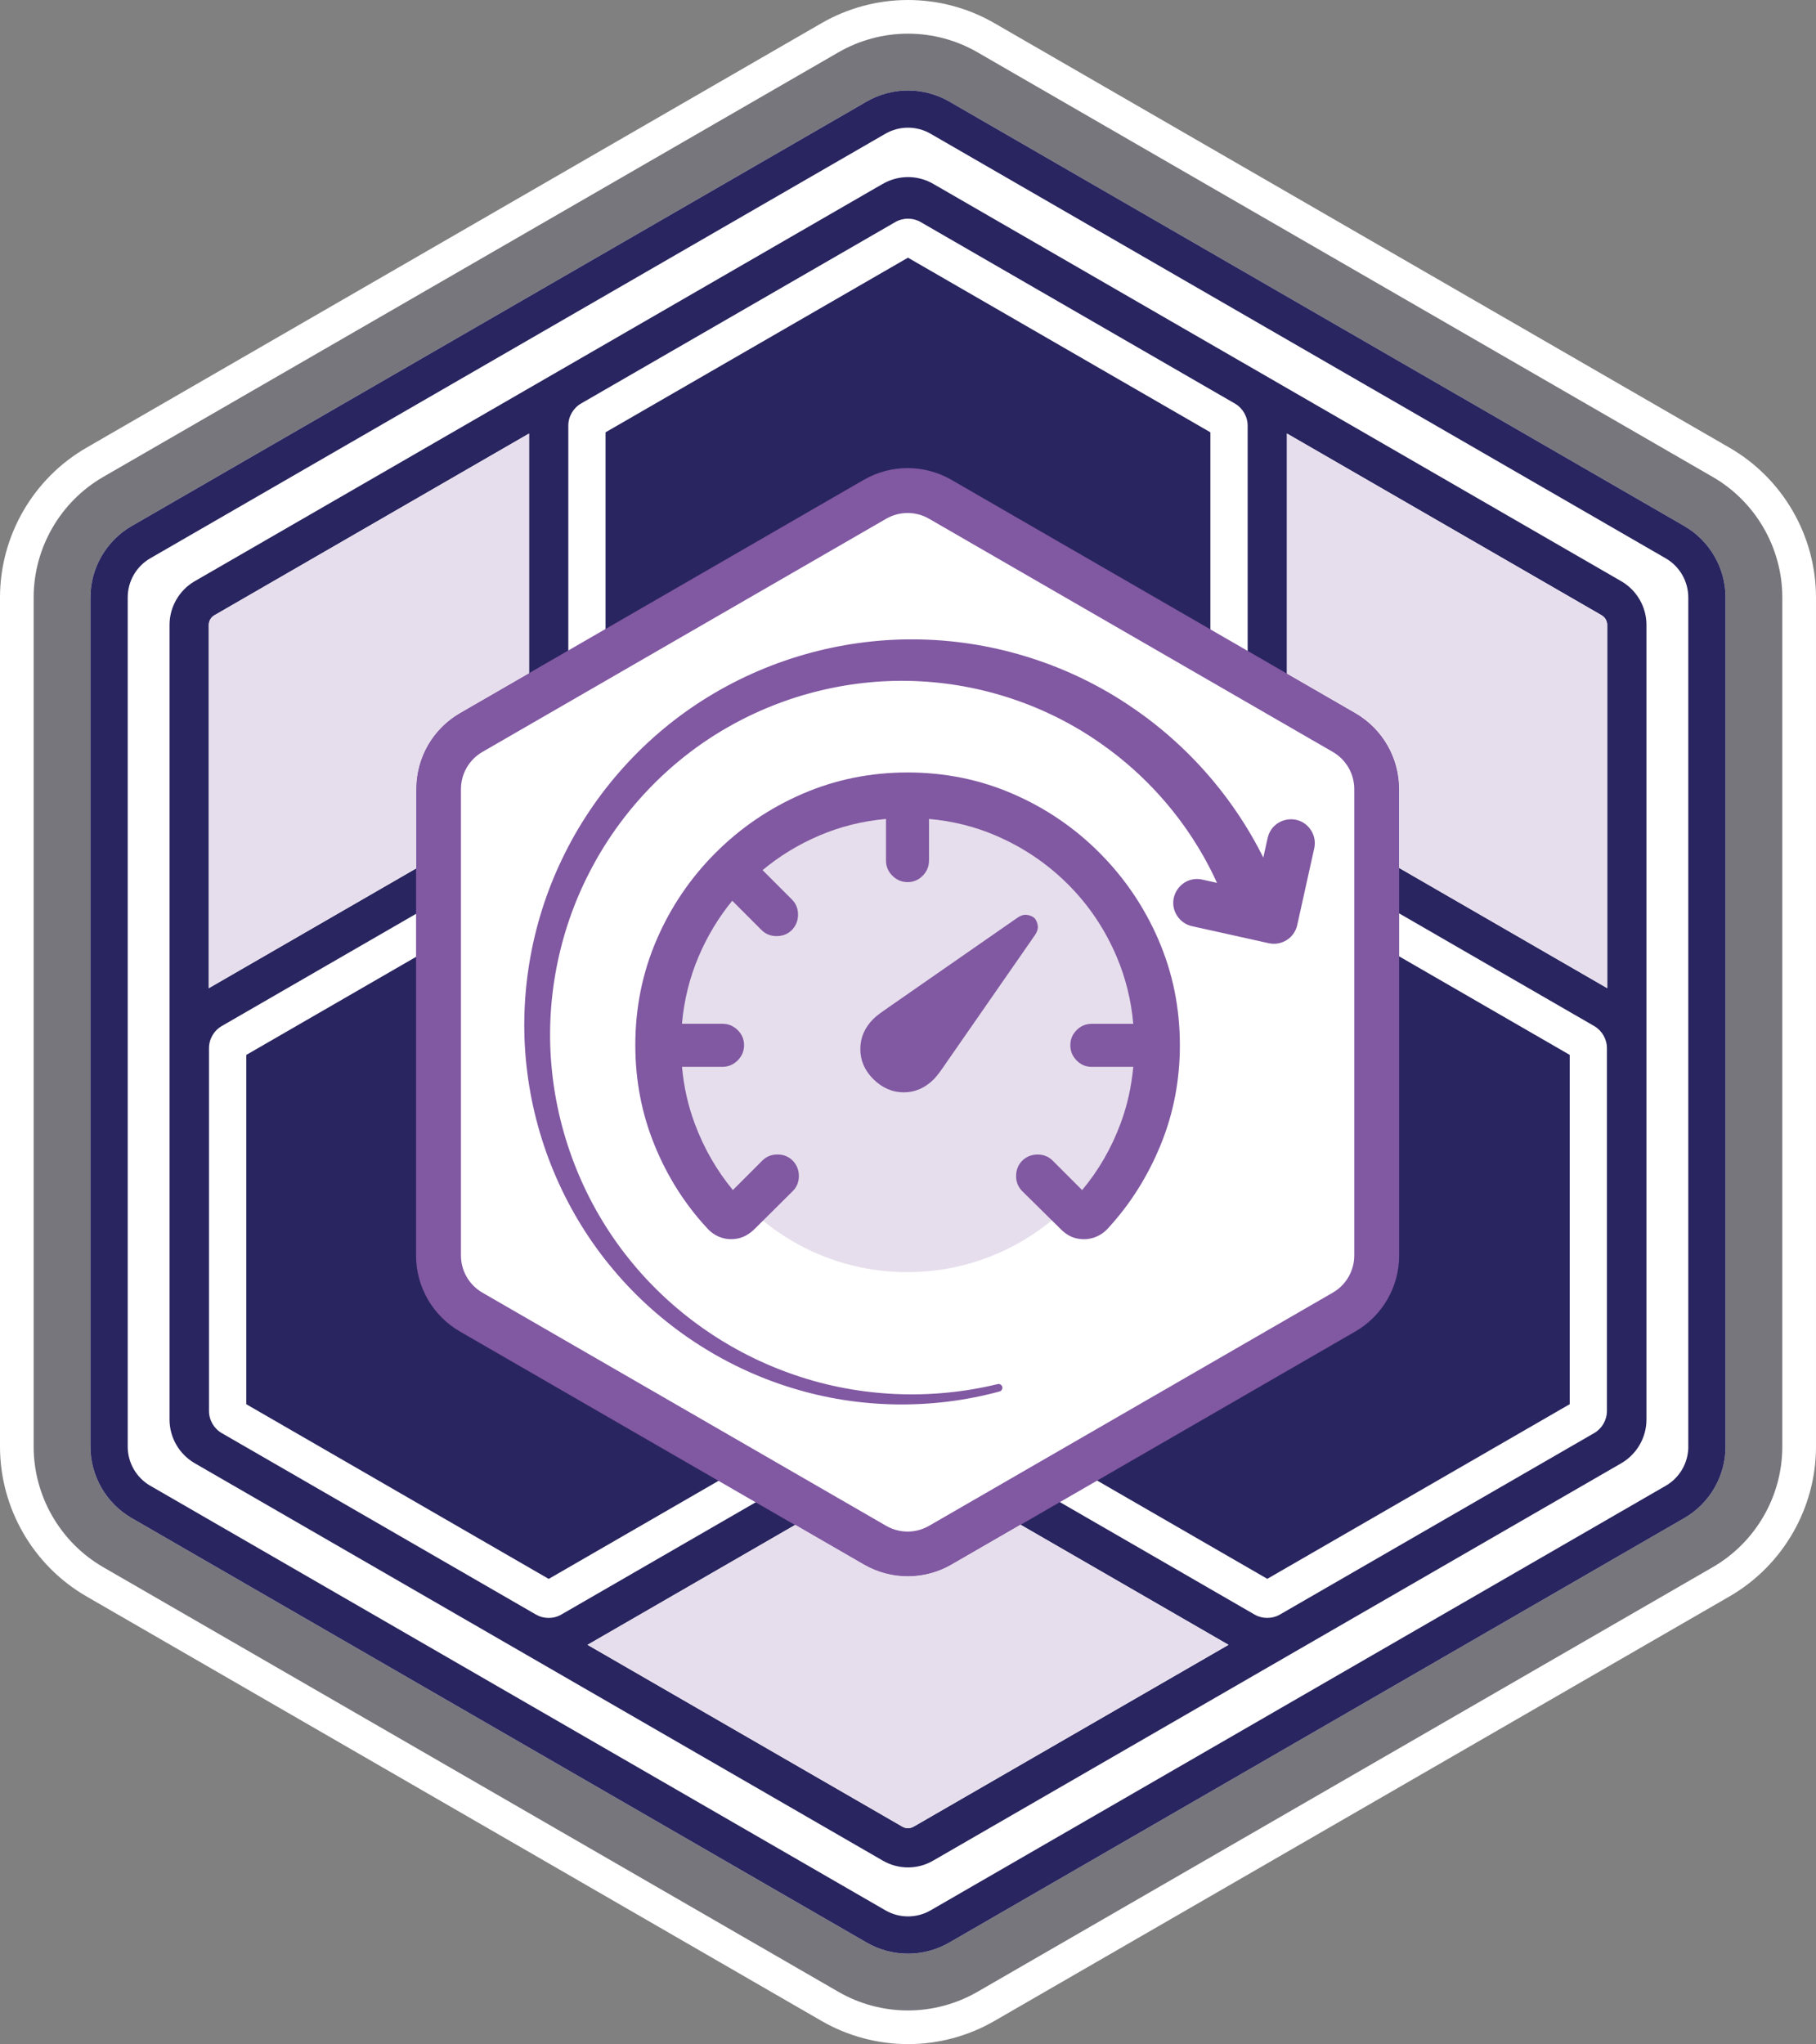
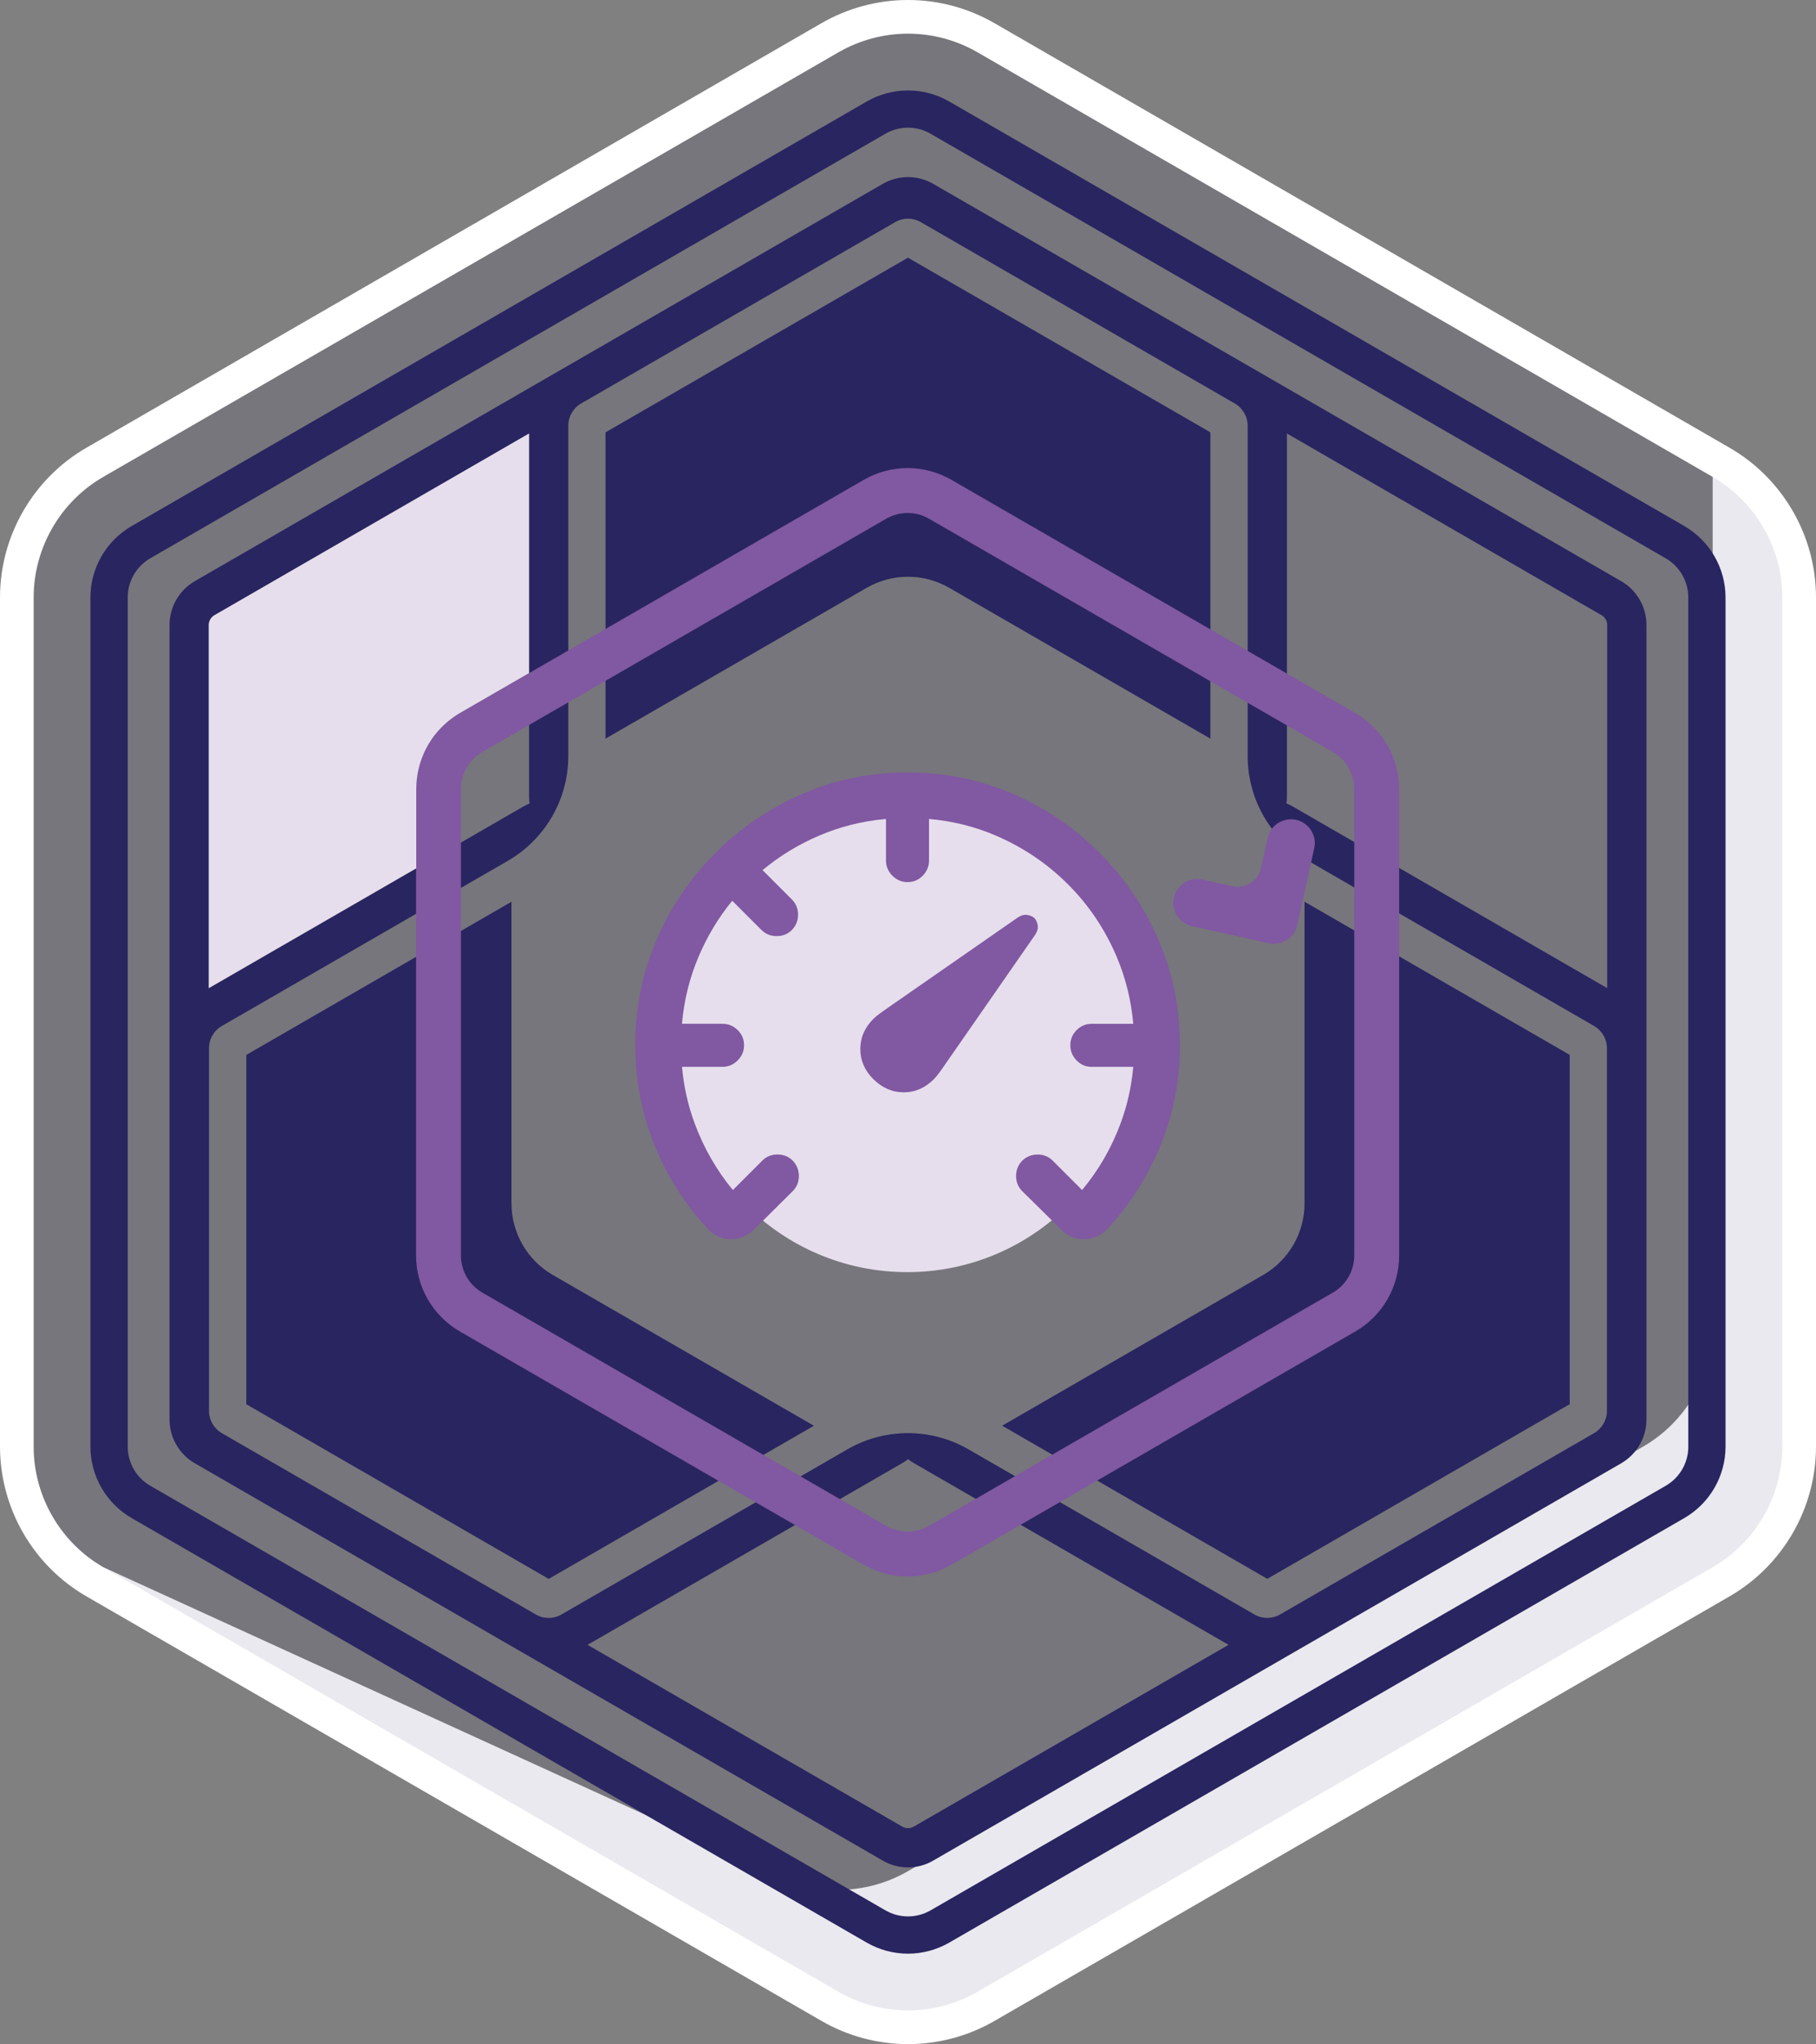
<svg xmlns="http://www.w3.org/2000/svg" id="Layer_2" data-name="Layer 2" viewBox="0 0 485.45 546.25">
  <rect x="0" y="0" width="485.45" height="546.25" fill="#808080" stroke="none" />
  <defs>
    <style>
      .cls-1 {
        fill: #fff;
      }

      .cls-2 {
        fill: #8158a2;
      }

      .cls-3 {
        opacity: .1;
      }

      .cls-3, .cls-4 {
        fill: #292560;
      }

      .cls-5 {
        fill: #e6deec;
      }
    </style>
  </defs>
  <g id="Layer_1-2" data-name="Layer 1">
    <g>
-       <path class="cls-1" d="M242.72,9c6.52,0,12.96,1.72,18.6,4.99l196.51,113.46c11.48,6.62,18.61,18.97,18.61,32.22v226.92c0,13.25-7.13,25.6-18.61,32.22l-196.52,113.46c-5.65,3.26-12.08,4.99-18.6,4.99s-12.96-1.72-18.61-4.99L27.61,418.81c-11.48-6.63-18.61-18.97-18.61-32.22v-226.92c0-13.25,7.13-25.6,18.6-32.22L224.12,13.99c5.65-3.26,12.08-4.99,18.6-4.99M242.72,0c-8.1,0-16.09,2.14-23.11,6.19L23.1,119.65C8.85,127.88,0,143.21,0,159.67v226.92c0,16.45,8.85,31.79,23.11,40.02l196.51,113.46c7.01,4.05,15,6.19,23.11,6.19s16.09-2.14,23.1-6.19l196.51-113.46c14.25-8.23,23.11-23.56,23.11-40.02v-226.92c0-16.46-8.85-31.79-23.11-40.02L265.83,6.19c-7.01-4.05-15-6.19-23.1-6.19h0Z" />
+       <path class="cls-1" d="M242.72,9c6.52,0,12.96,1.72,18.6,4.99l196.51,113.46v226.92c0,13.25-7.13,25.6-18.61,32.22l-196.52,113.46c-5.65,3.26-12.08,4.99-18.6,4.99s-12.96-1.72-18.61-4.99L27.61,418.81c-11.48-6.63-18.61-18.97-18.61-32.22v-226.92c0-13.25,7.13-25.6,18.6-32.22L224.12,13.99c5.65-3.26,12.08-4.99,18.6-4.99M242.72,0c-8.1,0-16.09,2.14-23.11,6.19L23.1,119.65C8.85,127.88,0,143.21,0,159.67v226.92c0,16.45,8.85,31.79,23.11,40.02l196.51,113.46c7.01,4.05,15,6.19,23.11,6.19s16.09-2.14,23.1-6.19l196.51-113.46c14.25-8.23,23.11-23.56,23.11-40.02v-226.92c0-16.46-8.85-31.79-23.11-40.02L265.83,6.19c-7.01-4.05-15-6.19-23.1-6.19h0Z" />
      <path class="cls-3" d="M242.72,537.25c-6.52,0-12.96-1.72-18.61-4.99L27.61,418.81c-11.48-6.63-18.61-18.97-18.61-32.22v-226.92c0-13.25,7.13-25.6,18.6-32.22L224.12,13.99c5.65-3.26,12.08-4.99,18.6-4.99s12.96,1.72,18.6,4.99l196.51,113.46c11.48,6.62,18.61,18.97,18.61,32.22v226.92c0,13.25-7.13,25.6-18.61,32.22l-196.52,113.46c-5.65,3.26-12.08,4.99-18.6,4.99Z" />
-       <path class="cls-1" d="M450.26,140.58L253.74,27.12c-3.35-1.93-7.16-2.95-11.02-2.95s-7.67,1.02-11.02,2.95L35.19,140.58c-6.8,3.92-11.02,11.24-11.02,19.09v226.92c0,7.85,4.22,15.16,11.02,19.09l196.51,113.46c3.35,1.93,7.16,2.95,11.02,2.95s7.67-1.02,11.02-2.95l196.51-113.46c6.8-3.92,11.02-11.24,11.02-19.09v-226.92c0-7.85-4.22-15.16-11.02-19.09Z" />
      <path class="cls-4" d="M136.72,321.6v-80.62l-70.88,40.93v93.35l80.84,46.68,70.89-40.93-69.82-40.31c-6.8-3.92-11.02-11.24-11.02-19.09Z" />
      <path class="cls-4" d="M348.73,321.6c0,7.85-4.22,15.16-11.02,19.09l-69.82,40.31,70.88,40.92,80.84-46.67v-93.35l-70.89-40.93v80.62Z" />
      <path class="cls-4" d="M433.4,155.33l-96.15-55.52s0,0,0,0l-7.09-4.09-17-9.81-61.77-35.67s-.1-.05-.15-.08l-1.73-1s0,0,0,0l-.03-.02c-3.91-2.27-8.7-2.41-12.72-.41-.28.14-.55.28-.82.43l-1.73,1s-.1.05-.15.08l-83.97,48.49s0,0-.01,0l-1.87,1.08s0,0,0,0l-96.16,55.51c-4.15,2.41-6.73,6.88-6.73,11.67v212.37c0,4.79,2.58,9.26,6.74,11.67l183.92,106.19c2.08,1.21,4.42,1.82,6.75,1.82s4.66-.61,6.73-1.82l183.94-106.19c4.15-2.41,6.73-6.88,6.73-11.67v-212.37c0-4.79-2.58-9.26-6.74-11.67ZM55.82,167.01c0-1.06.57-2.05,1.49-2.58l84.12-48.57v97.02c0,.62.04,1.23.13,1.84-.57.23-1.12.5-1.66.81l-84.08,48.55v-97.06ZM244.2,488.16c-.92.53-2.05.52-2.96,0l-84.18-48.6,84.15-48.58c.54-.31,1.04-.66,1.53-1.03.48.37.99.72,1.53,1.03l84.14,48.58-84.19,48.6ZM337.85,218.2c2.84,4.92,6.92,9,11.84,11.84l76.54,44.2c2.05,1.23,3.33,3.47,3.33,5.87v96.95c0,2.43-1.31,4.7-3.42,5.92l-83.97,48.47c-1.05.61-2.23.91-3.41.91s-2.36-.3-3.42-.91l-76.45-44.14c-4.92-2.84-10.5-4.33-16.18-4.33h0c-5.68,0-11.26,1.49-16.18,4.33l-76.45,44.14c-1.06.62-2.24.92-3.42.92s-2.34-.3-3.39-.9l-83.98-48.49c-2.11-1.22-3.42-3.49-3.42-5.92v-96.95c0-2.43,1.31-4.7,3.42-5.92l76.45-44.14c4.92-2.84,9.01-6.93,11.85-11.85h0c2.84-4.92,4.33-10.49,4.33-16.17v-88.29c0-2.43,1.31-4.69,3.41-5.91l24.6-14.2,59.37-34.27c1.06-.61,2.24-.92,3.42-.92s2.32.29,3.35.88l84.03,48.52c2.1,1.22,3.42,3.49,3.42,5.92v88.28c0,5.68,1.49,11.26,4.33,16.17h0ZM429.63,264.06l-84.09-48.56c-.53-.31-1.08-.57-1.65-.8.08-.6.13-1.22.13-1.84v-97.01l84.11,48.56c.92.53,1.5,1.53,1.5,2.58v97.06Z" />
      <path class="cls-4" d="M242.72,154.13c3.86,0,7.67,1.02,11.02,2.95l69.82,40.31v-81.86l-80.84-46.67-57.82,33.38-23.03,13.29v81.86l69.82-40.31c3.35-1.93,7.16-2.95,11.02-2.95Z" />
      <g>
-         <path class="cls-1" d="M242.62,415.3c-3.06,0-6.07-.81-8.72-2.34l-107.96-62.33c-5.38-3.11-8.72-8.89-8.72-15.1v-124.66c0-6.21,3.34-12,8.72-15.1l107.96-62.33c2.65-1.53,5.66-2.34,8.72-2.34s6.07.81,8.72,2.34l107.96,62.33c5.38,3.11,8.72,8.89,8.72,15.1v124.66c0,6.21-3.34,12-8.72,15.1l-107.96,62.33c-2.65,1.53-5.66,2.34-8.72,2.34Z" />
        <path class="cls-2" d="M242.62,137.09c2.01,0,3.98.53,5.72,1.53l107.96,62.33c3.53,2.04,5.72,5.83,5.72,9.91v124.66c0,4.07-2.19,7.87-5.72,9.91l-107.96,62.33c-1.74,1-3.72,1.53-5.72,1.53s-3.98-.53-5.72-1.53l-107.96-62.33c-3.53-2.04-5.72-5.83-5.72-9.91v-124.66c0-4.07,2.19-7.87,5.72-9.91l107.96-62.33c1.74-1,3.72-1.53,5.72-1.53M242.62,125.09c-4.05,0-8.09,1.05-11.72,3.14l-107.96,62.33c-7.25,4.19-11.72,11.93-11.72,20.3v124.66c0,8.38,4.47,16.11,11.72,20.3l107.96,62.33c3.63,2.09,7.67,3.14,11.72,3.14s8.09-1.05,11.72-3.14l107.96-62.33c7.25-4.19,11.72-11.93,11.72-20.3v-124.66c0-8.38-4.47-16.11-11.72-20.3l-107.96-62.33c-3.63-2.09-7.67-3.14-11.72-3.14h0Z" />
      </g>
      <path class="cls-4" d="M450.26,140.58L253.74,27.12c-3.35-1.93-7.16-2.95-11.02-2.95s-7.67,1.02-11.02,2.95L35.19,140.58c-6.8,3.92-11.02,11.24-11.02,19.09v226.92c0,7.85,4.22,15.16,11.02,19.09l196.51,113.46c3.35,1.93,7.16,2.95,11.02,2.95s7.67-1.02,11.02-2.95l196.51-113.46c6.8-3.92,11.02-11.24,11.02-19.09v-226.92c0-7.85-4.22-15.16-11.02-19.09ZM451.32,386.58c0,4.32-2.3,8.31-6.04,10.47l-196.51,113.46c-1.87,1.08-3.96,1.62-6.04,1.62s-4.17-.54-6.04-1.62l-196.51-113.46c-3.74-2.16-6.04-6.15-6.04-10.47v-226.92c0-4.32,2.3-8.31,6.04-10.47L236.68,35.74c1.87-1.08,3.96-1.62,6.04-1.62s4.17.54,6.04,1.62l196.51,113.46c3.74,2.16,6.04,6.15,6.04,10.47v226.92Z" />
      <g>
        <path class="cls-5" d="M111.28,210.8c0-2.46.39-4.86,1.12-7.13.51-1.6,1.18-3.14,2.02-4.59.25-.44.52-.87.8-1.29,1.25-1.87,2.78-3.56,4.54-5.02,1.01-.84,2.08-1.6,3.24-2.27l18.42-10.64v-64.01l-84.12,48.57c-.91.53-1.49,1.53-1.49,2.58v97.06l55.46-32.02v-21.24Z" />
-         <path class="cls-5" d="M254.4,418.1c-.91.52-1.84.98-2.79,1.37-.48.2-.96.38-1.44.54-2.43.82-4.96,1.23-7.49,1.23-4.05,0-8.09-1.05-11.72-3.14l-18.37-10.61-55.54,32.06,84.18,48.6c.91.52,2.04.53,2.96,0l84.19-48.6-55.58-32.09-18.41,10.63Z" />
-         <path class="cls-5" d="M428.13,164.42l-84.11-48.56v64.06l18.34,10.59c7.25,4.19,11.72,11.93,11.72,20.3v21.18l55.55,32.08v-97.06c0-1.06-.57-2.05-1.5-2.58Z" />
      </g>
      <g>
        <circle class="cls-5" cx="242.52" cy="279.08" r="60.88" />
        <g>
          <path class="cls-2" d="M277.41,247.39c-.1-.79-.38-1.46-.86-2.04-.57-.48-1.25-.76-2.04-.86s-1.61.14-2.46.71l-34.64,24.07c-.57.38-1.26.87-2.07,1.46-.81.6-1.43,1.11-1.86,1.54-2.33,2.33-3.5,5.02-3.5,8.07s1.16,5.74,3.5,8.07c2.38,2.33,5.08,3.5,8.11,3.5s5.7-1.17,8.04-3.5c.43-.43.94-1.05,1.54-1.86.6-.81,1.08-1.5,1.46-2.07l24.07-34.65c.57-.86.81-1.68.72-2.46Z" />
          <path class="cls-2" d="M309.7,251.18c-3.81-8.79-9.06-16.54-15.75-23.25-6.69-6.72-14.43-11.98-23.22-15.79-8.79-3.81-18.16-5.71-28.11-5.71s-19.32,1.91-28.11,5.71c-8.79,3.81-16.54,9.07-23.25,15.79-6.71,6.71-11.97,14.46-15.75,23.25-3.79,8.79-5.68,18.16-5.68,28.11,0,9.38,1.7,18.26,5.11,26.65,3.4,8.38,8.08,15.79,14.04,22.22,1.05,1.19,2.3,2.04,3.75,2.54,1.45.5,2.98.58,4.57.25,1.6-.33,3.11-1.21,4.54-2.64l10.07-10c1.09-1.09,1.64-2.44,1.64-4.04s-.55-2.96-1.64-4.11c-1.1-1.09-2.45-1.64-4.07-1.64s-2.98.55-4.07,1.64l-7.86,7.86c-4.33-5.24-7.73-11.14-10.18-17.72-1.81-4.84-2.94-9.91-3.42-15.21h10.81c1.57,0,2.93-.57,4.07-1.71s1.71-2.5,1.71-4.07-.57-2.92-1.71-4.04c-1.14-1.12-2.5-1.68-4.07-1.68h-10.82c.55-6.27,2.02-12.23,4.42-17.89,2.33-5.5,5.34-10.5,9.02-14.99l7.81,7.81c1.09,1.09,2.45,1.64,4.07,1.64s2.98-.55,4.07-1.64c1.09-1.14,1.64-2.51,1.64-4.11s-.55-2.94-1.64-4.04l-7.84-7.84c4.52-3.77,9.56-6.85,15.13-9.23,5.63-2.41,11.58-3.89,17.86-4.45v11.1c0,1.57.57,2.93,1.71,4.07s2.5,1.71,4.07,1.71,2.92-.57,4.04-1.71c1.12-1.14,1.68-2.5,1.68-4.07v-11.1c6.3.56,12.26,2.03,17.89,4.46,7.31,3.14,13.74,7.49,19.29,13.04,5.55,5.55,9.88,12,13,19.36,2.4,5.66,3.87,11.63,4.42,17.89h-11.1c-1.57,0-2.92.56-4.04,1.68-1.12,1.12-1.68,2.46-1.68,4.04s.56,2.93,1.68,4.07c1.12,1.14,2.46,1.71,4.04,1.71h11.1c-.48,5.3-1.61,10.38-3.42,15.21-2.45,6.57-5.87,12.48-10.25,17.72l-7.86-7.86c-1.1-1.09-2.44-1.64-4.04-1.64s-2.96.55-4.11,1.64c-1.1,1.14-1.64,2.51-1.64,4.11s.55,2.94,1.64,4.04l10.14,10c1.38,1.43,2.87,2.31,4.46,2.64,1.6.33,3.13.25,4.61-.25,1.47-.5,2.74-1.35,3.79-2.54,5.9-6.43,10.57-13.83,14-22.22,3.43-8.38,5.14-17.26,5.14-26.65,0-9.95-1.91-19.32-5.71-28.11Z" />
        </g>
      </g>
      <g>
-         <path class="cls-2" d="M327.25,240.5c-6.35-16.33-17.58-30.76-31.94-41.07-14.31-10.38-31.74-16.49-49.52-17.37-17.77-.93-35.9,3.44-51.44,12.4-15.58,8.92-28.51,22.52-36.77,38.63-8.32,16.09-11.9,34.65-10.06,52.81,1.81,18.17,8.92,35.86,20.39,50.23,11.44,14.41,27.16,25.45,44.73,31.38,17.24,5.89,36.22,6.71,54.06,2.37.54-.13,1.07.19,1.22.72h0c.15.54-.18,1.11-.72,1.25-18.08,4.91-37.62,4.63-55.65-.98-18.37-5.65-35.11-16.69-47.56-31.53-12.5-14.8-20.58-33.34-23.03-52.69-2.49-19.36.79-39.48,9.34-57.18,8.49-17.72,22.19-33,39.11-43.31,16.9-10.35,36.81-15.76,56.78-15.27,19.95.45,39.8,6.77,56.39,18.12,16.63,11.26,30.01,27.45,37.86,46.12l-13.19,5.37Z" />
        <path class="cls-2" d="M338.87,223.92l-1.79,8.08c-.76,3.44-4.17,5.61-7.6,4.85l-8.08-1.79c-5.54-1.23-9.81,4.86-6.75,9.65h0c.91,1.43,2.35,2.43,4,2.8l20.52,4.55c3.44.76,6.84-1.41,7.6-4.84l4.55-20.52c.37-1.65.06-3.38-.85-4.8h0c-3.05-4.79-10.37-3.5-11.6,2.05Z" />
      </g>
    </g>
  </g>
</svg>